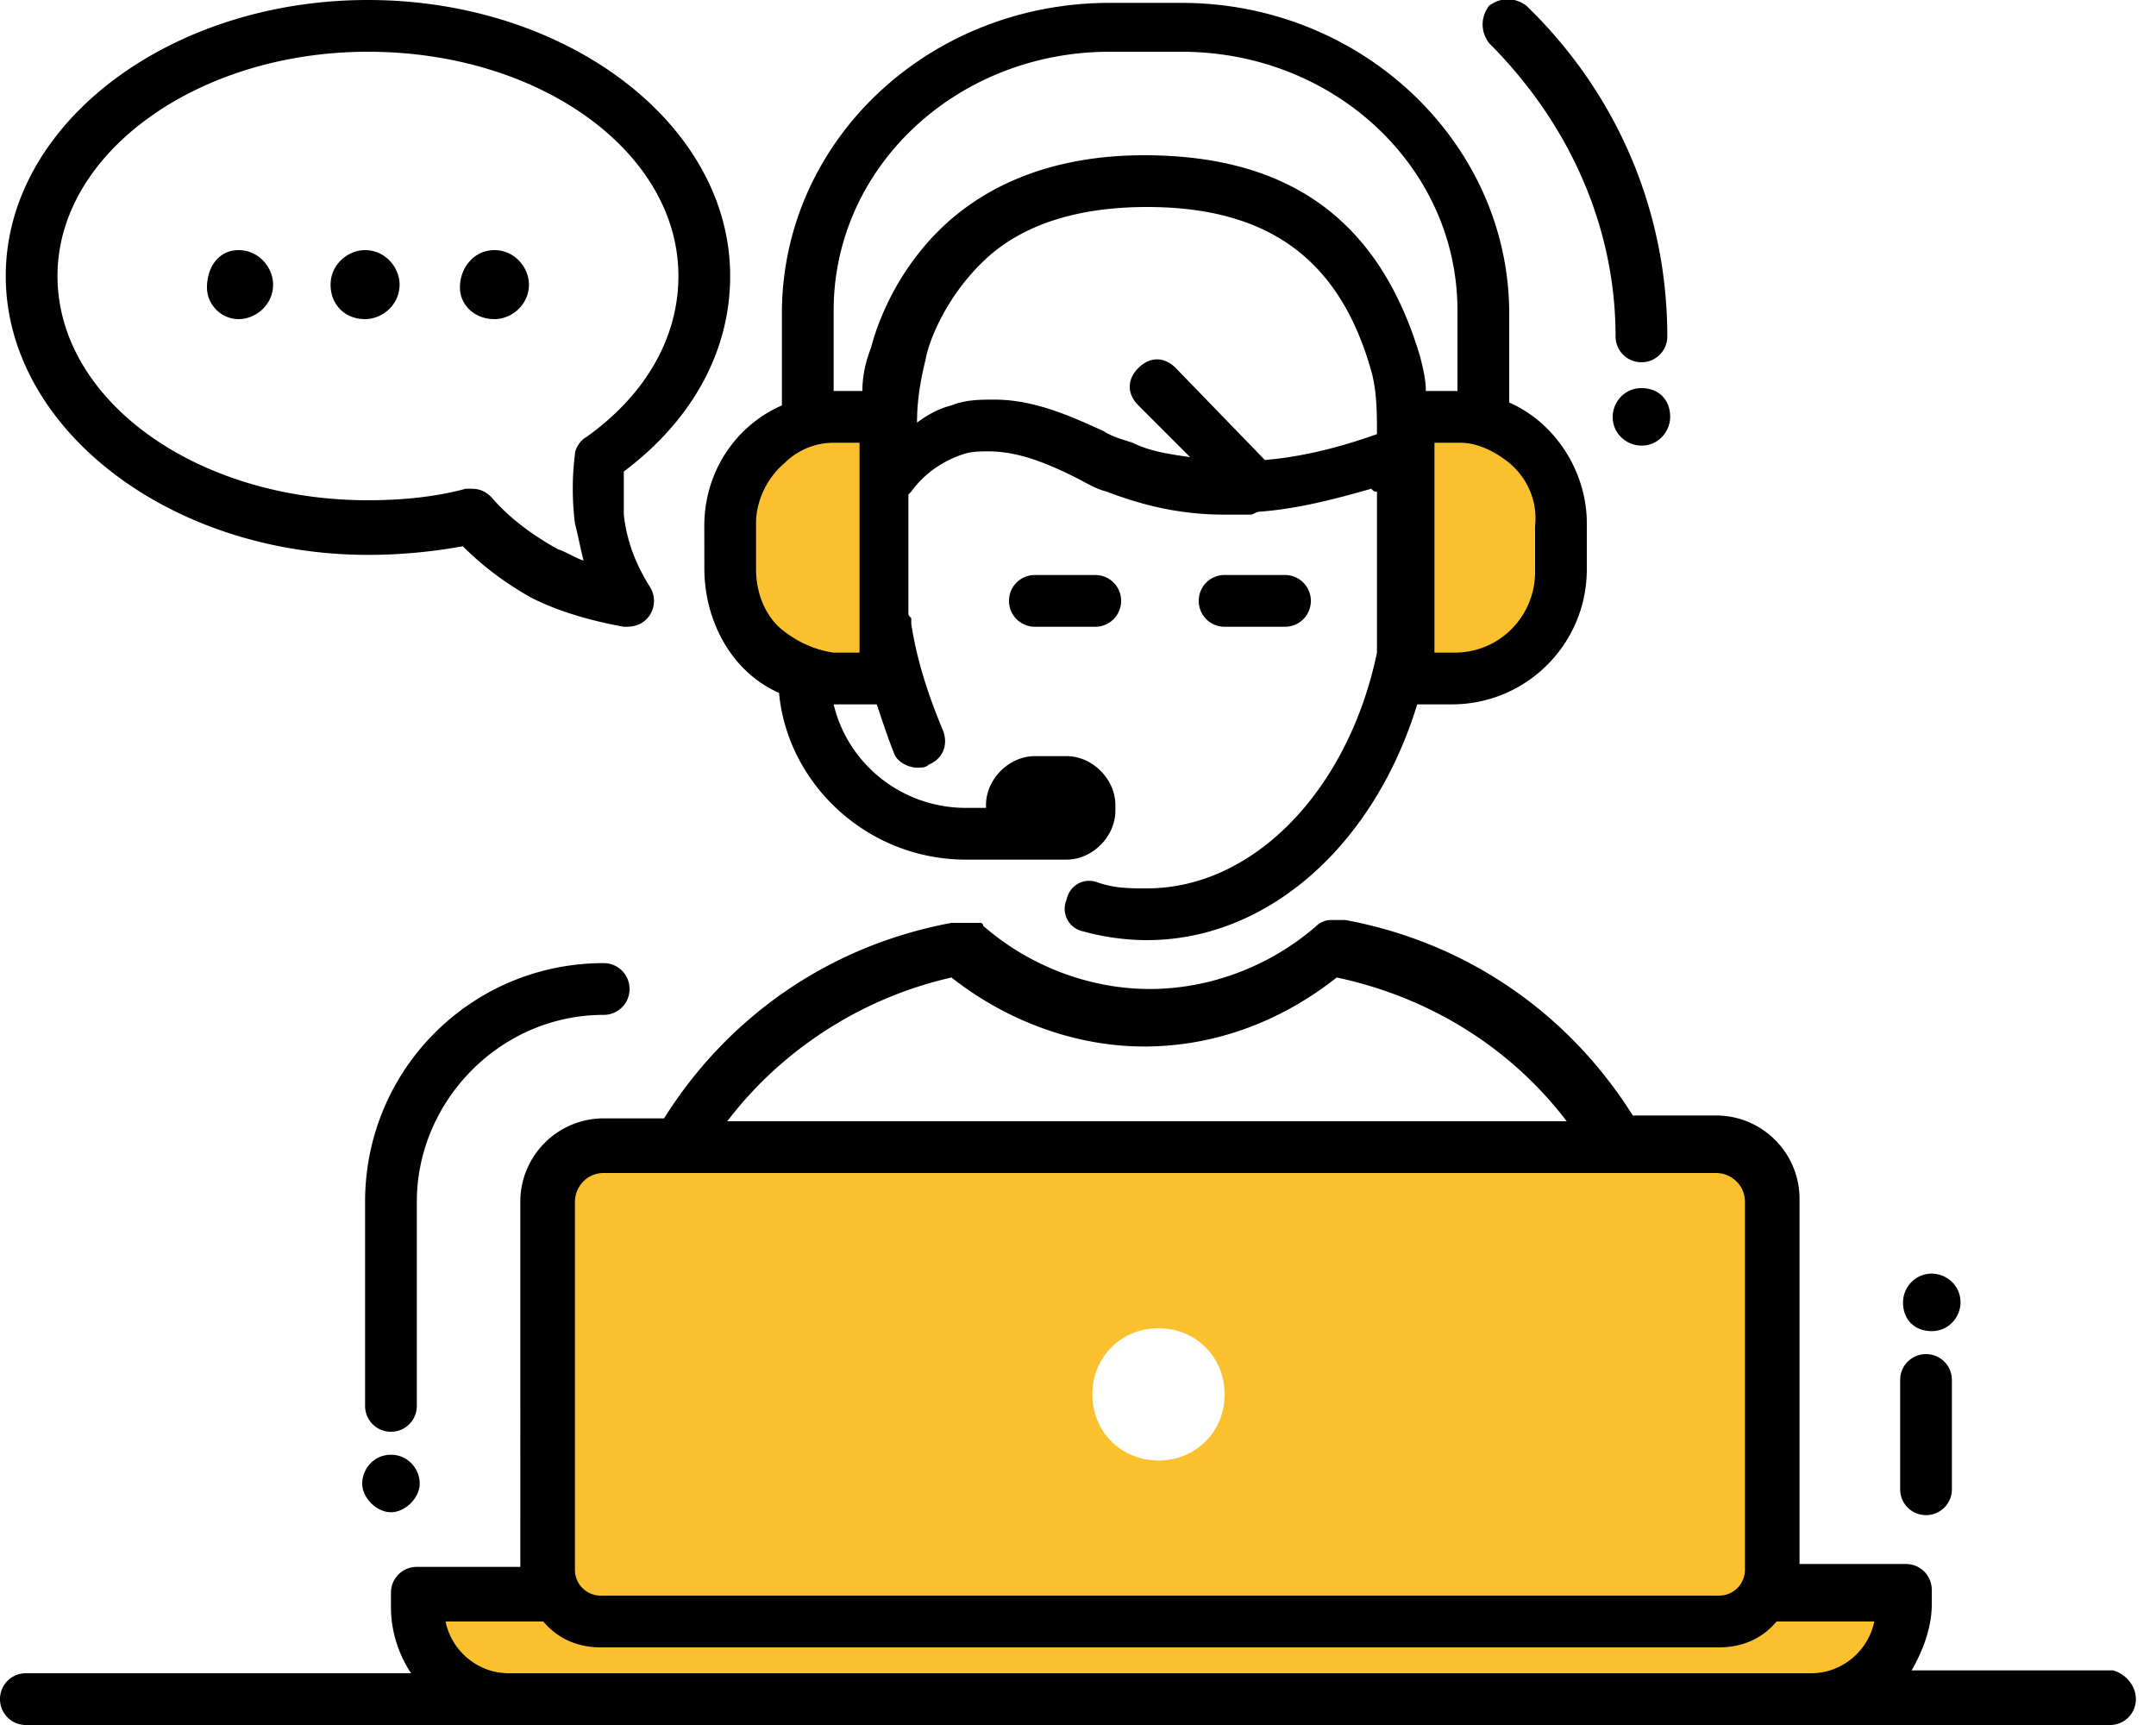
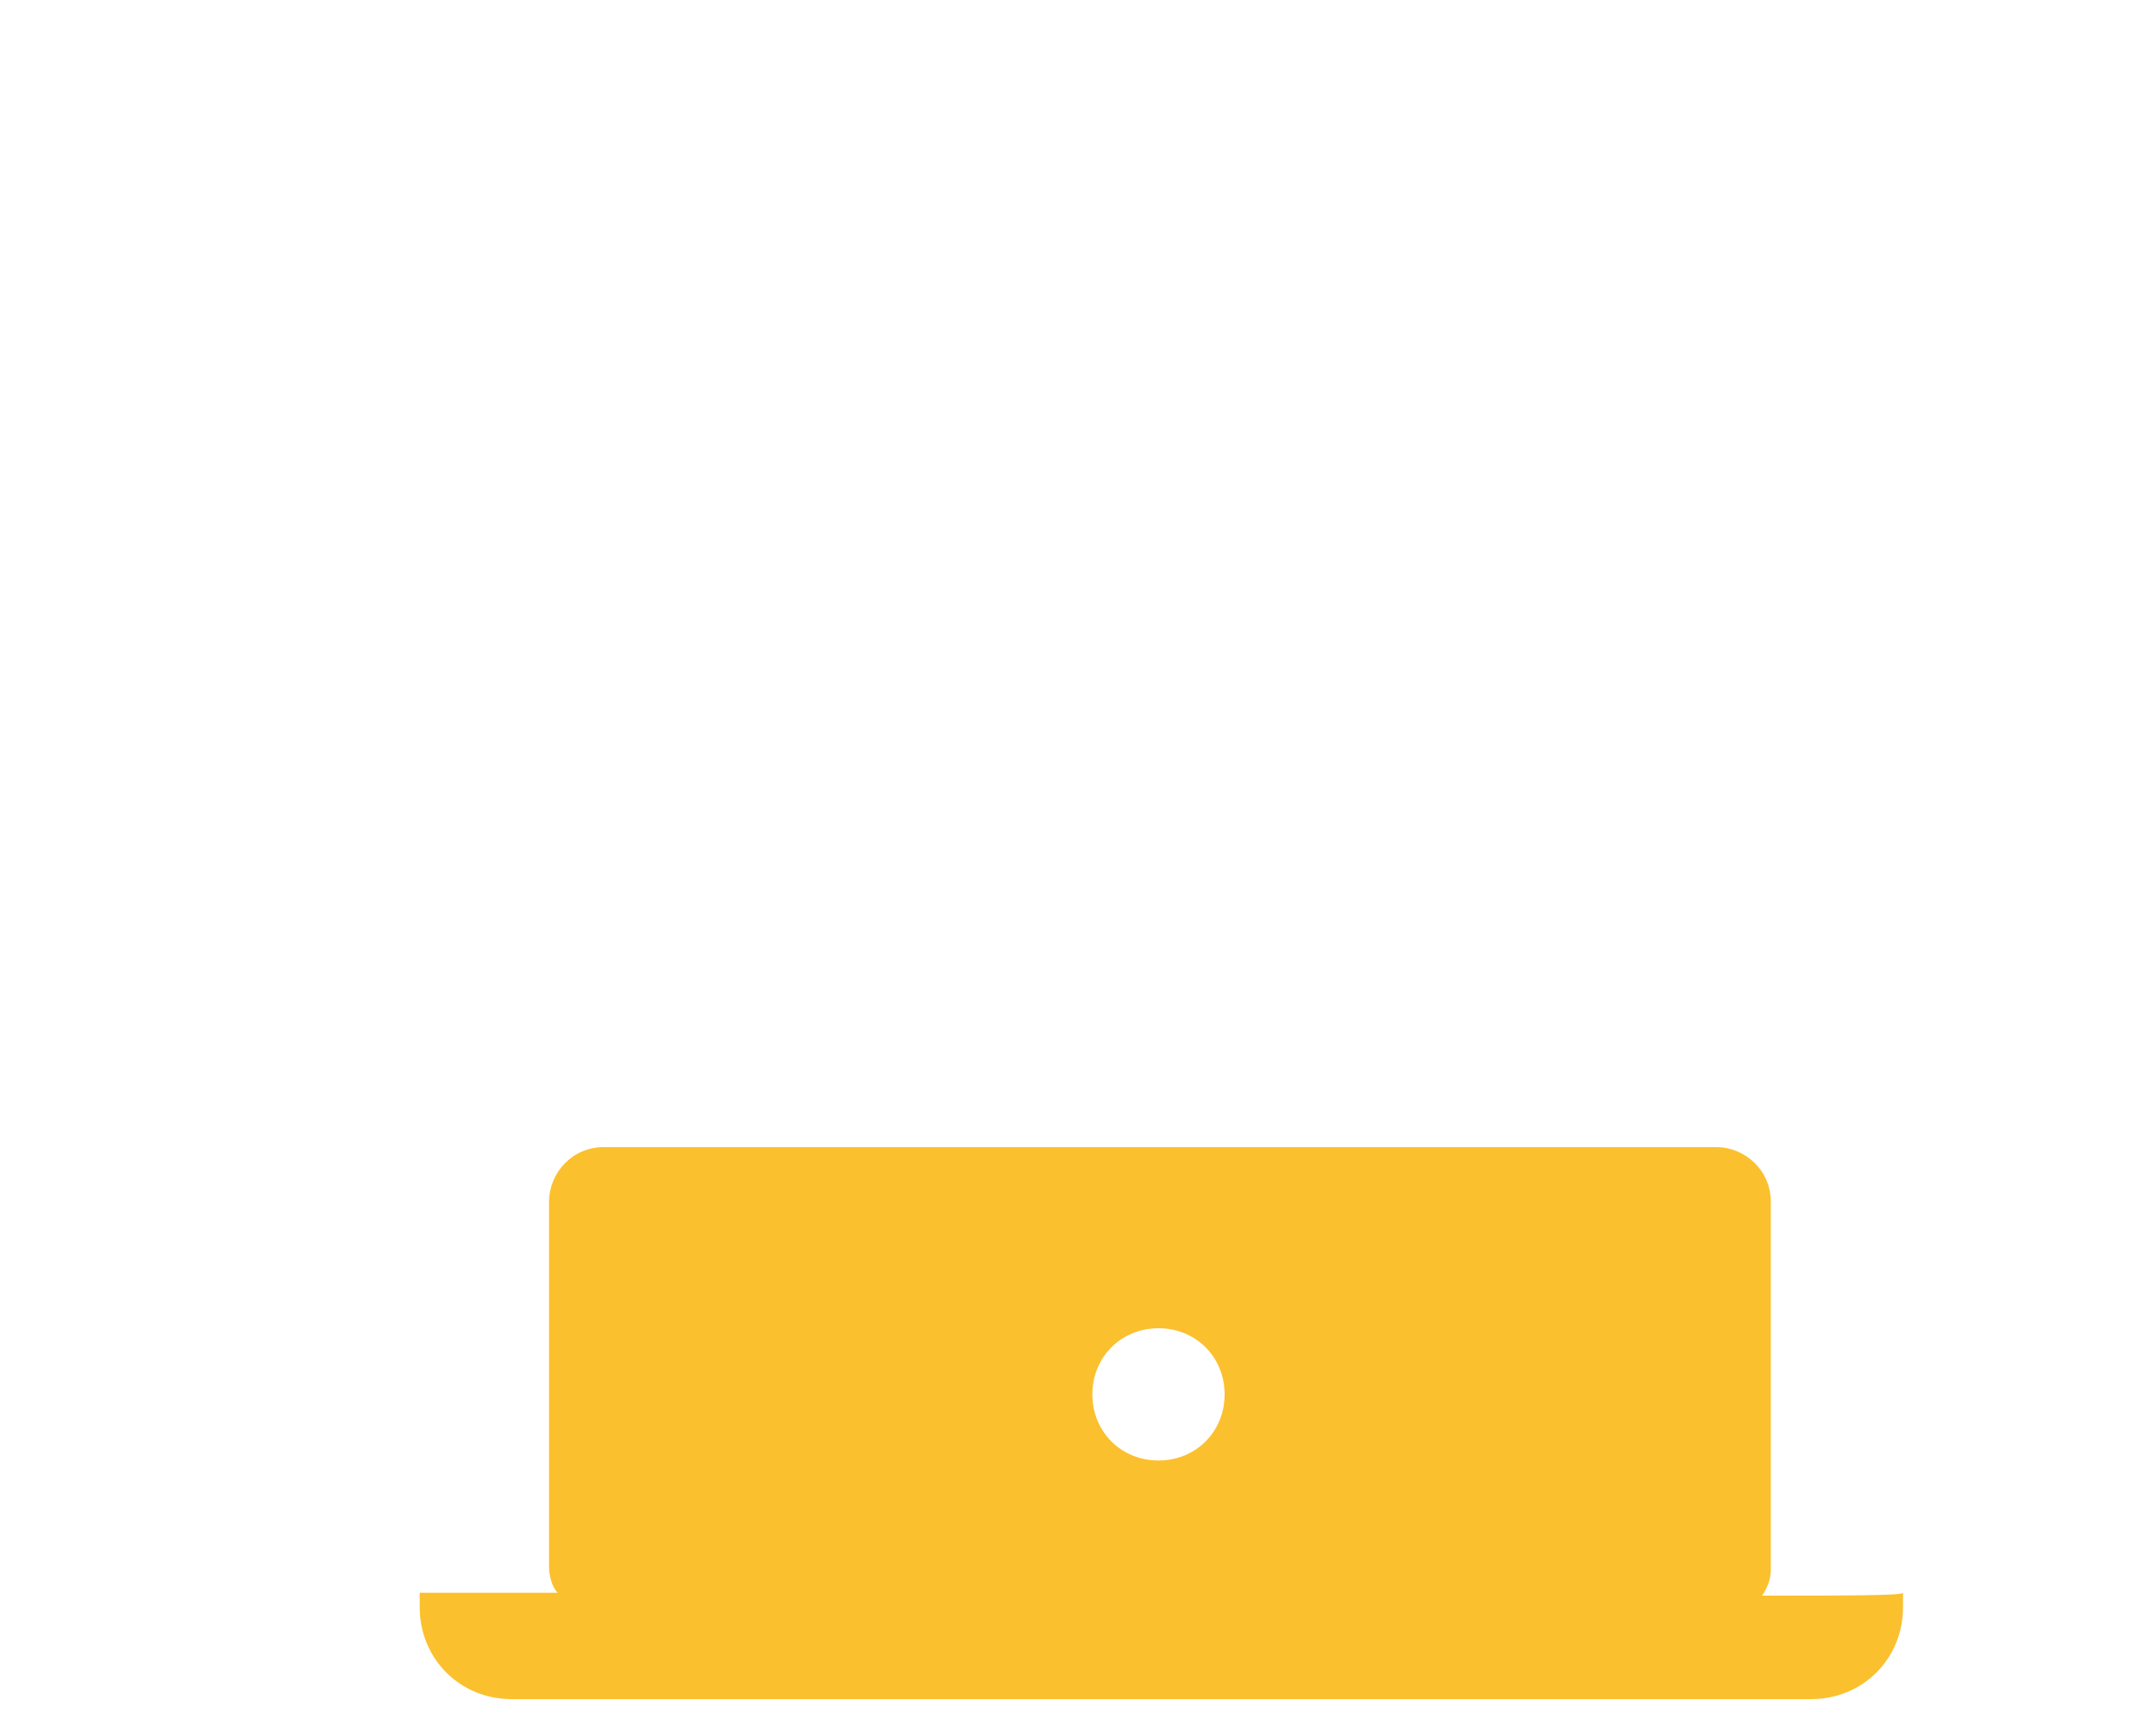
<svg xmlns="http://www.w3.org/2000/svg" viewBox="0 0 75 60" fill-rule="evenodd" clip-rule="evenodd" stroke-linecap="round" stroke-linejoin="round" stroke-miterlimit="1.5">
  <g fill-rule="nonzero">
    <g fill="#fbc02d">
-       <path d="M54.4 19.8v-1.6c0-2.1-1.7-3.8-3.8-3.8h-1.7v9.1h1.7c2.1.1 3.8-1.6 3.8-3.7zm-25.3 3.8h1.7v-9.1h-1.7c-2.1 0-3.8 1.7-3.8 3.8v1.6c.1 2 1.8 3.7 3.8 3.7z" stroke="#000" stroke-width=".03" />
      <path d="M61.3 55.5c.2-.3.3-.6.3-.9V41.8c0-1.1-.9-1.9-1.9-1.9H21c-1.1 0-1.9.9-1.9 1.9v12.7c0 .3.1.7.3.9h-4.8v.5c0 1.8 1.4 3.2 3.2 3.2H63c1.8 0 3.2-1.4 3.2-3.2v-.5c0 .1-2 .1-4.9.1zm-21-4.7c-1.3 0-2.3-1-2.3-2.3 0-1.3 1-2.3 2.3-2.3 1.3 0 2.3 1 2.3 2.3 0 1.3-1 2.3-2.3 2.3z" />
    </g>
-     <path d="M38.1 20c.5 0 .9.4.9.9s-.4.9-.9.9H36c-.5 0-.9-.4-.9-.9s.4-.9.9-.9h2.1zm6.6 1.8c.5 0 .9-.4.9-.9s-.4-.9-.9-.9h-2.1c-.5 0-.9.4-.9.9s.4.9.9.9h2.1zm29.6 37.3c0 .5-.4.9-.9.9H.9c-.5 0-.9-.4-.9-.9s.4-.9.9-.9h13.4c-.4-.6-.7-1.4-.7-2.3v-.5c0-.5.4-.9.9-.9h3.6V41.8c0-1.6 1.3-2.9 2.9-2.9h2.1c2.2-3.5 5.7-6 10-6.8h1s.1 0 .1.1c1.6 1.4 3.7 2.2 5.8 2.2 2.1 0 4.2-.8 5.8-2.2.1-.1.3-.2.5-.2h.5c4.3.8 7.8 3.3 10 6.8h2.9c1.6 0 2.9 1.3 2.9 2.9v12.7h3.7c.5 0 .9.4.9.9v.5c0 .8-.3 1.6-.7 2.3h7c.4.1.8.5.8 1zM25.3 39h29.2c-1.9-2.5-4.7-4.3-8-5-1.9 1.5-4.2 2.4-6.7 2.4-2.4 0-4.8-.9-6.7-2.4-3.1.7-5.9 2.5-7.8 5zM20 54.6c0 .5.4.9.9.9h38.9c.5 0 .9-.4.9-.9V41.8c0-.6-.5-1-1-1H21c-.6 0-1 .5-1 1v12.8zm45.2 1.8h-3.4c-.5.6-1.2.9-2 .9H20.9c-.8 0-1.5-.3-2-.9h-3.4c.2 1 1.1 1.8 2.2 1.8H63c1.1 0 2-.8 2.2-1.8zM24.5 18.3c0-1.9 1.1-3.5 2.7-4.2v-3.2c0-6 5.1-10.8 11.4-10.8h2.5C47.4.1 52.5 5 52.5 10.9V14c1.6.7 2.7 2.4 2.7 4.2v1.6c0 2.6-2.1 4.7-4.7 4.7h-1.2c-1.5 4.9-5.2 8.2-9.4 8.2-.7 0-1.5-.1-2.2-.3a.8.8 0 0 1-.6-1.1c.1-.5.6-.8 1.1-.6.6.2 1.1.2 1.7.2 3.7 0 7-3.4 8-8.2v-5.6c-.1 0-.1 0-.2-.1-1.4.4-2.6.7-3.9.8-.1 0-.2.1-.3.1h-.9c-1.5 0-2.8-.3-4.1-.8-.4-.1-.7-.3-1.1-.5-1-.5-2-.9-3-.9-.3 0-.6 0-.9.1-.6.2-1.3.6-1.8 1.3l-.1.1v4.1c0 .1 0 .1.1.2v.2c.2 1.3.6 2.5 1.1 3.7.2.5 0 1-.5 1.2-.1.1-.2.1-.4.1-.3 0-.7-.2-.8-.5-.2-.5-.4-1.1-.6-1.7H29c.5 2.1 2.4 3.6 4.6 3.6h.7V28c0-.9.8-1.7 1.7-1.7h1.1c.9 0 1.7.8 1.7 1.7v.2c0 .9-.8 1.7-1.7 1.7h-3.5c-3.4 0-6.2-2.6-6.5-5.8-1.6-.7-2.598-2.438-2.598-4.338L24.5 18.3zm23.4-3.2c0-.7 0-1.5-.2-2.2-1.1-3.9-3.6-5.7-7.8-5.7-2.4 0-4.3.6-5.6 1.8-1.4 1.3-2 2.9-2.1 3.5-.2.8-.3 1.5-.3 2.2.4-.3.8-.5 1.2-.6.5-.2 1-.2 1.5-.2 1.4 0 2.7.6 3.8 1.1.3.2.7.3 1 .4.6.3 1.3.4 2 .5l-1.8-1.8c-.4-.4-.4-.9 0-1.3s.9-.4 1.3 0L44 16c1.2-.1 2.5-.4 3.9-.9zm4.6 1c-.5-.4-1.1-.7-1.7-.7h-.9v7.3h.7c1.6 0 2.8-1.3 2.8-2.8v-1.6c.1-.9-.3-1.7-.9-2.2zM29 13.6h1c0-.5.1-1 .3-1.5.2-.8.9-2.8 2.7-4.4 1.7-1.5 4-2.3 6.8-2.3 5.1 0 8.2 2.3 9.6 7 .1.4.2.8.2 1.2h1.1v-2.8c0-5-4.3-9-9.6-9h-2.5c-5.3 0-9.6 4-9.6 9v2.8zm-2.7 6.2c0 .8.3 1.6.9 2.1.5.4 1.1.7 1.8.8h.9v-7.3H29c-.7 0-1.3.3-1.7.7-.6.5-1 1.3-1 2.1v1.6zM21 35.3c.5 0 .9-.4.9-.9s-.4-.9-.9-.9c-4.6 0-8.3 3.7-8.3 8.3v7.1c0 .5.4.9.9.9s.9-.4.9-.9v-7.1c0-3.5 2.9-6.5 6.5-6.5zm46 17.4c.5 0 .9-.4.9-.9V48c0-.5-.4-.9-.9-.9s-.9.4-.9.9v3.8c0 .5.4.9.9.9zm.2-6.4c.6 0 1-.5 1-1 0-.6-.5-1-1-1-.6 0-1 .5-1 1 0 .6.4 1 1 1zm-53.6 4.3c-.6 0-1 .5-1 1s.5 1 1 1 1-.5 1-1-.4-1-1-1zm43.5-37.1c-.6 0-1 .5-1 1 0 .6.5 1 1 1 .6 0 1-.5 1-1 0-.6-.4-1-1-1zm-.9-1.8c0 .5.4.9.9.9s.9-.4.9-.9c0-4.3-1.7-8.4-4.9-11.5-.4-.3-.9-.3-1.3 0-.3.4-.3.9 0 1.3 2.8 2.8 4.4 6.4 4.4 10.2zM.2 9.6C.2 4.3 5.9 0 12.8 0c6.9 0 12.6 4.3 12.6 9.6 0 2.6-1.3 5-3.7 6.8v1.5c.1.9.4 1.7.9 2.5.2.3.2.7 0 1-.2.3-.5.4-.8.4h-.1c-1.1-.2-2.2-.5-3.2-1-.9-.5-1.7-1.1-2.4-1.8-1.1.2-2.2.3-3.3.3C5.9 19.3.2 14.9.2 9.6zm1.8 0c0 4.3 4.8 7.8 10.8 7.8 1.1 0 2.3-.1 3.4-.4h.2c.3 0 .5.1.7.3.6.7 1.4 1.3 2.3 1.8.3.1.6.3.9.4-.1-.4-.2-.9-.3-1.3-.1-.8-.1-1.6 0-2.4 0-.2.2-.5.4-.6 2.1-1.5 3.2-3.5 3.2-5.6 0-4.3-4.8-7.8-10.8-7.8C6.9 1.8 2 5.3 2 9.6zm15.2 1.5c.6 0 1.2-.5 1.2-1.2 0-.6-.5-1.2-1.2-1.2S16 9.3 16 10c0 .6.5 1.1 1.2 1.1zm-4.5 0c.6 0 1.2-.5 1.2-1.2 0-.6-.5-1.2-1.2-1.2-.6 0-1.2.5-1.2 1.2s.5 1.2 1.2 1.2zm-4.4 0c.6 0 1.2-.5 1.2-1.2 0-.6-.5-1.2-1.2-1.2s-1.1.6-1.1 1.3c0 .6.5 1.1 1.1 1.1z" />
  </g>
</svg>